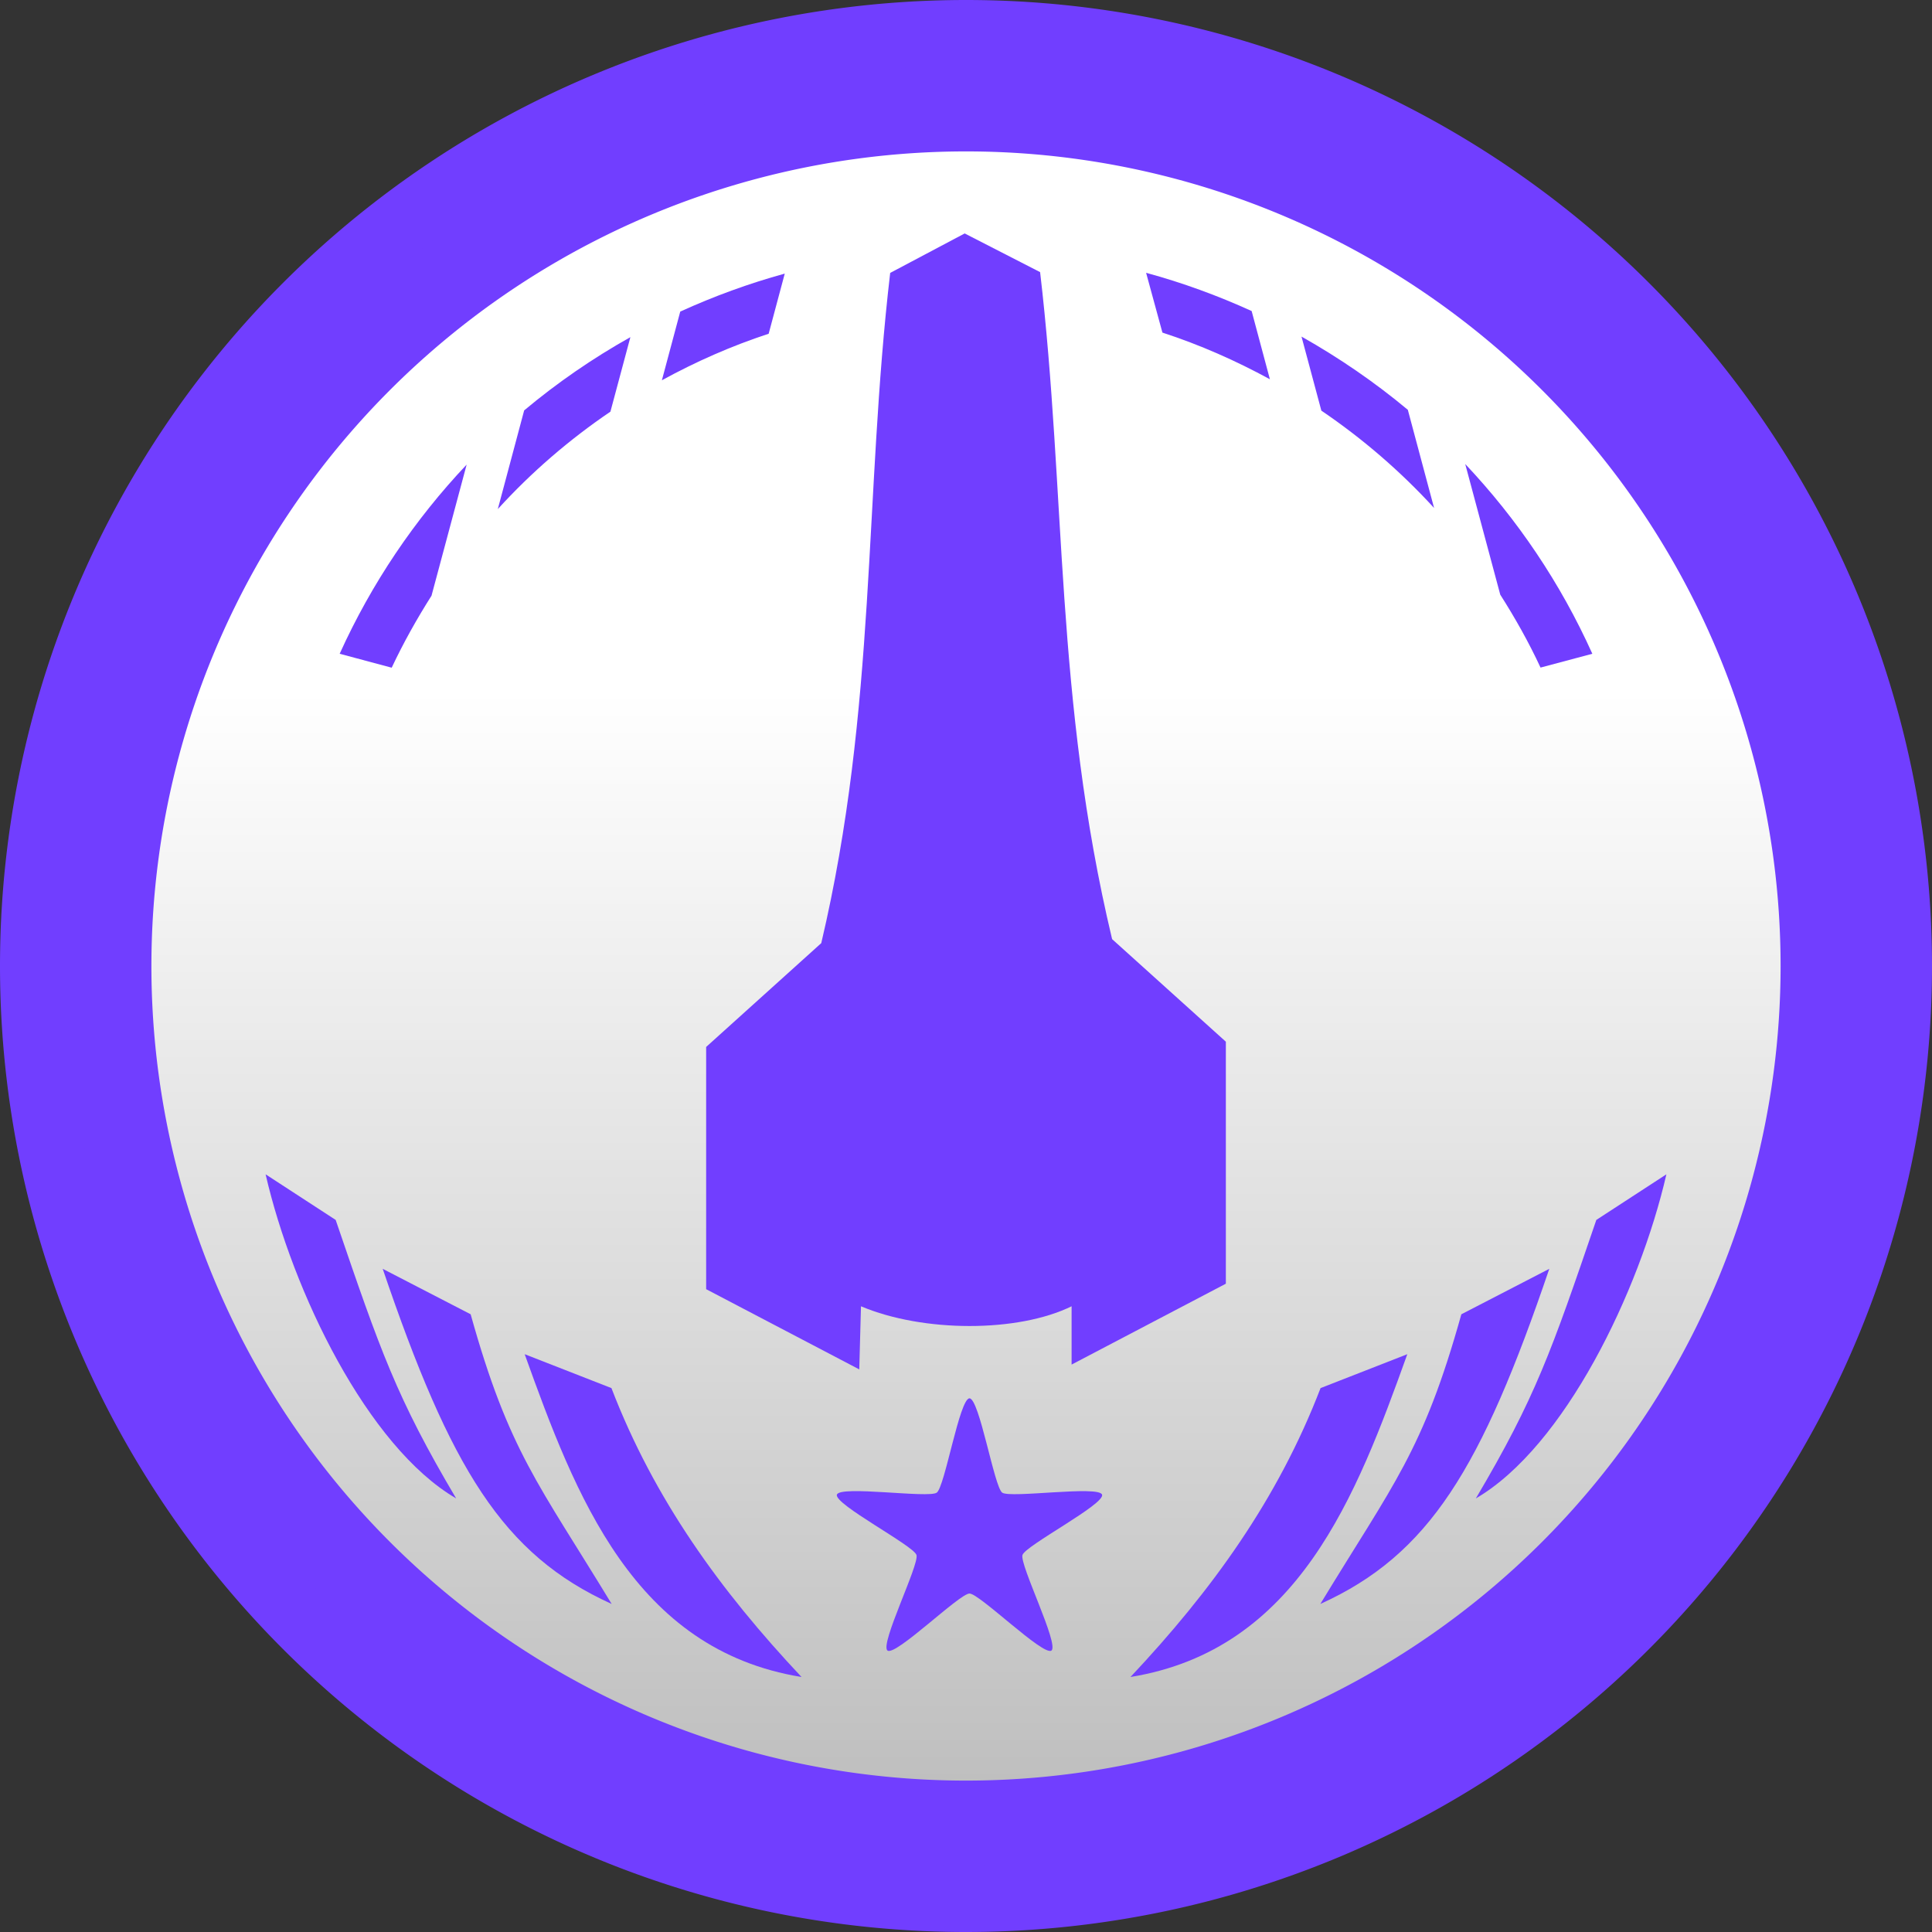
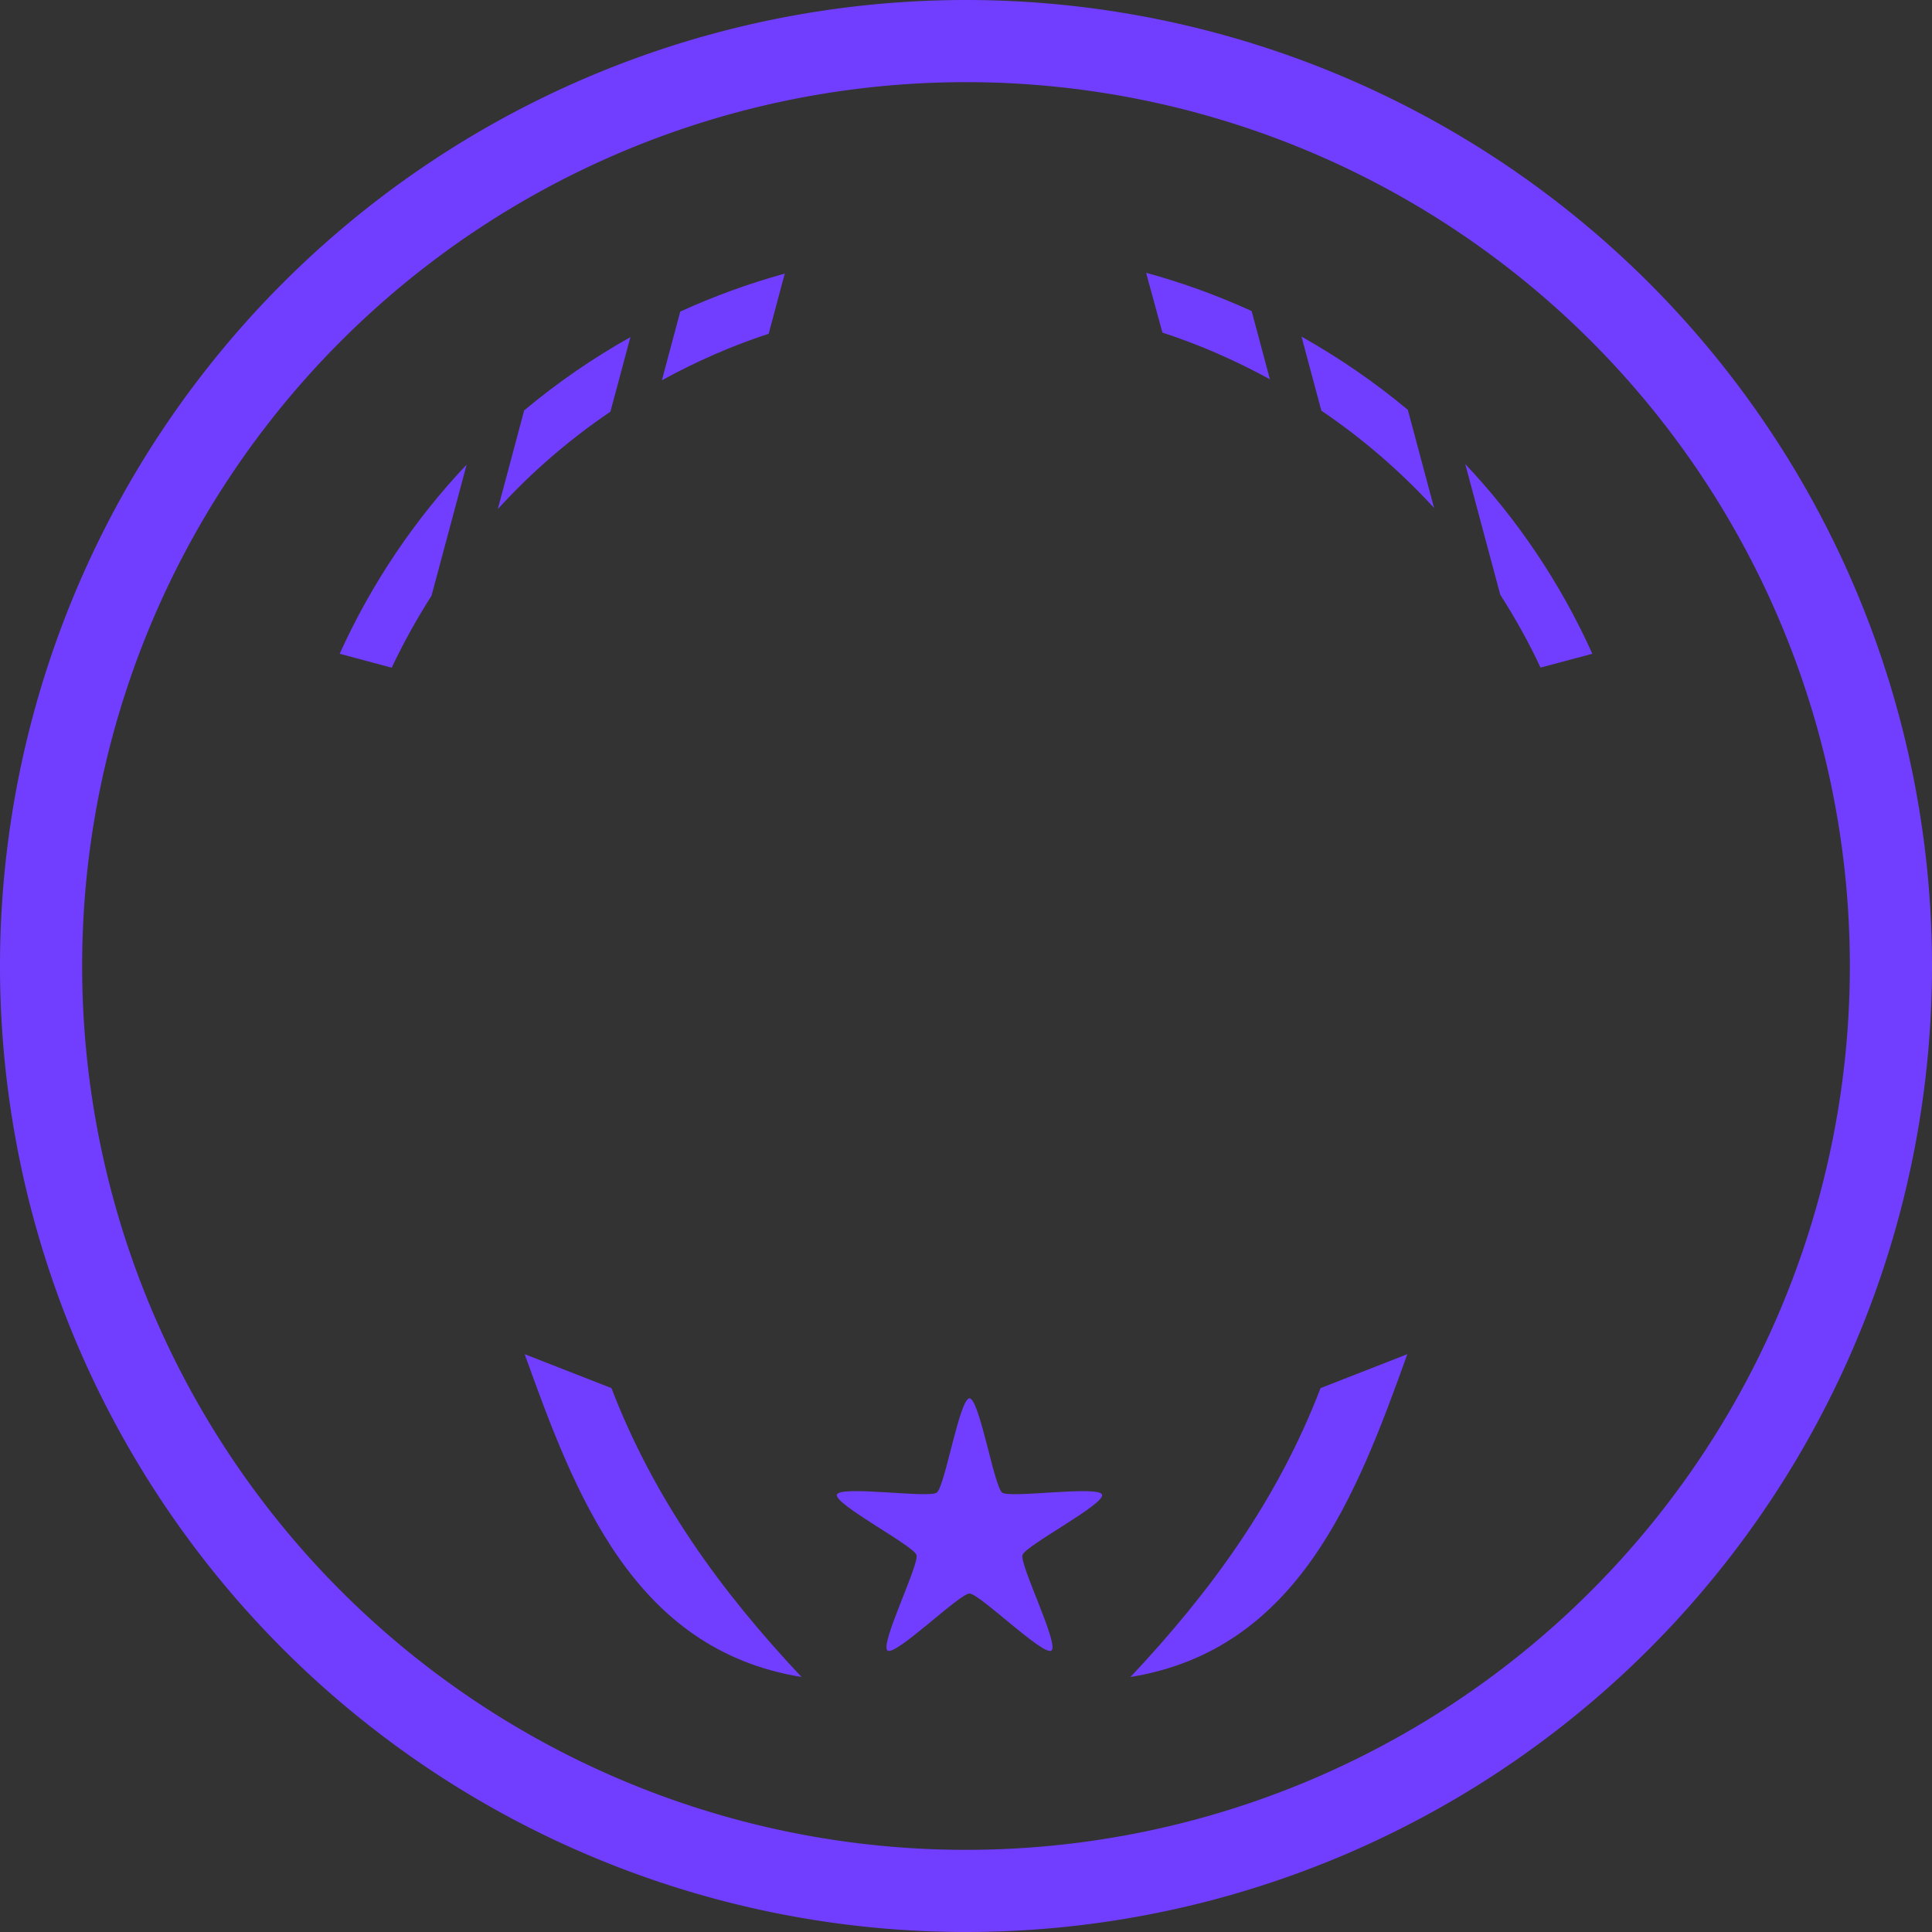
<svg xmlns="http://www.w3.org/2000/svg" xmlns:ns1="http://www.inkscape.org/namespaces/inkscape" xmlns:ns2="http://sodipodi.sourceforge.net/DTD/sodipodi-0.dtd" xmlns:xlink="http://www.w3.org/1999/xlink" width="64" height="64" viewBox="0 0 16.933 16.933" version="1.1" id="svg1" ns1:version="1.3.2 (091e20ef0f, 2023-11-25, custom)" ns2:docname="AGRFLogo.svg">
  <rect x="0" y="0" width="16.933" height="16.933" fill="#333333" stroke="none" />
  <ns2:namedview id="namedview1" pagecolor="#ffffff" bordercolor="#d82222" borderopacity="1" ns1:showpageshadow="0" ns1:pageopacity="0" ns1:pagecheckerboard="0" ns1:deskcolor="#505050" ns1:document-units="mm" ns1:zoom="0.33177083" ns1:cx="953.97175" ns1:cy="535.00785" ns1:window-width="1900" ns1:window-height="995" ns1:window-x="10" ns1:window-y="75" ns1:window-maximized="1" ns1:current-layer="layer1" />
  <defs id="defs1">
    <linearGradient ns1:collect="always" xlink:href="#linearGradient1" id="linearGradient2" x1="276.021" y1="172.614" x2="276.021" y2="198.831" gradientUnits="userSpaceOnUse" gradientTransform="matrix(0.53,0,0,0.53,-137.578,-89.755)" />
    <linearGradient id="linearGradient1" ns1:collect="always">
      <stop style="stop-color:#ffffff;stop-opacity:1;" offset="0.311" id="stop1" />
      <stop style="stop-color:#bfbfbf;stop-opacity:1;" offset="1" id="stop2" />
    </linearGradient>
  </defs>
  <g ns1:label="Layer 1" ns1:groupmode="layer" id="layer1">
-     <circle style="fill:url(#linearGradient2);fill-opacity:1;stroke:#85d1e2;stroke-width:0;stroke-linecap:square;stroke-linejoin:bevel;stroke-miterlimit:0;stroke-opacity:0.8;paint-order:markers fill stroke" id="path2" cx="8.735" cy="8.353" r="7.769" ns1:export-filename="logo_server_rev2.png" ns1:export-xdpi="407.07935" ns1:export-ydpi="407.07935" />
    <path ns2:type="star" style="fill:#713eff;fill-opacity:1;stroke-width:0.2;stroke-linecap:square;stroke-linejoin:round;stroke-miterlimit:0" id="path5-8-4-6" ns1:flatsided="false" ns2:sides="5" ns2:cx="248.11714" ns2:cy="48.246349" ns2:r1="2.2886031" ns2:r2="0.91544122" ns2:arg1="-1.5707963" ns2:arg2="-0.9424778" ns1:rounded="0.1" ns1:randomized="0" d="m 248.117,45.958 c 0.164,0 0.406,1.452 0.538,1.548 0.133,0.096 1.588,-0.122 1.639,0.033 0.051,0.156 -1.255,0.834 -1.306,0.99 -0.051,0.156 0.607,1.472 0.475,1.569 -0.133,0.096 -1.181,-0.936 -1.345,-0.936 -0.164,0 -1.213,1.032 -1.345,0.936 -0.133,-0.096 0.525,-1.413 0.475,-1.569 -0.051,-0.156 -1.357,-0.834 -1.306,-0.99 0.051,-0.156 1.506,0.063 1.639,-0.033 0.133,-0.096 0.374,-1.548 0.538,-1.548 z" ns1:transform-center-y="-0.11497991" transform="matrix(0.534,0,0,0.534,-123.998,-12.286)" ns1:transform-center-x="2.4172277e-06" />
    <path id="use6-4-5-2" style="fill:#713eff;fill-opacity:1;stroke-width:0.131;stroke-linecap:square;stroke-linejoin:round;stroke-miterlimit:0" d="M 8.467,0 A 8.467,8.467 0 0 0 0,8.467 8.467,8.467 0 0 0 8.467,16.933 8.467,8.467 0 0 0 16.933,8.467 8.467,8.467 0 0 0 8.467,0 Z m 0,0.72 A 7.746,7.746 0 0 1 16.213,8.467 7.746,7.746 0 0 1 8.467,16.213 7.746,7.746 0 0 1 0.72,8.467 7.746,7.746 0 0 1 8.467,0.72 Z" />
    <path id="rect14-8-0-91" style="fill:#713eff;fill-opacity:1;stroke-width:0.071;stroke-linecap:square;stroke-linejoin:round;stroke-miterlimit:0" d="m 12.334,11.869 -0.76,0.297 c -0.375,0.976 -0.956,1.777 -1.666,2.532 1.47,-0.239 1.981,-1.589 2.426,-2.828 z" ns2:nodetypes="cccc" />
-     <path id="use14-1-3-27" style="fill:#713eff;fill-opacity:1;stroke-width:0.071;stroke-linecap:square;stroke-linejoin:round;stroke-miterlimit:0" d="m 13.58,11.12 -0.772,0.399 c -0.336,1.203 -0.594,1.482 -1.236,2.539 0.956,-0.433 1.412,-1.188 2.007,-2.938 z" ns2:nodetypes="cccc" />
-     <path id="use14-8-0-6-09" style="fill:#713eff;fill-opacity:1;stroke-width:0.068;stroke-linecap:square;stroke-linejoin:round;stroke-miterlimit:0" d="m 14.604,10.293 -0.613,0.399 c -0.393,1.151 -0.533,1.557 -1.056,2.441 0.778,-0.454 1.433,-1.812 1.67,-2.84 z" ns2:nodetypes="cccc" />
    <use x="0" y="0" xlink:href="#rect14-8-0-91" id="use15-3-1-3" transform="matrix(-1,0,0,1,16.933,0)" style="fill:#713eff;fill-opacity:1" />
    <use x="0" y="0" xlink:href="#use14-1-3-27" id="use16-0-0-6" transform="matrix(-1,0,0,1,16.933,0)" style="fill:#713eff;fill-opacity:1" />
    <use x="0" y="0" xlink:href="#use14-8-0-6-09" id="use22-4-6-0" transform="matrix(-1,0,0,1,16.933,0)" style="fill:#713eff;fill-opacity:1" />
    <path id="path24-4-3-6" style="fill:#713eff;fill-opacity:1;stroke-width:0.109;stroke-linecap:square;stroke-linejoin:round;stroke-miterlimit:0" d="m 10.045,2.391 0.143,0.524 c 0.329,0.107 0.643,0.246 0.942,0.409 L 10.97,2.726 C 10.673,2.591 10.365,2.478 10.045,2.391 Z M 6.878,2.398 C 6.562,2.485 6.256,2.597 5.962,2.731 L 5.801,3.333 C 6.098,3.17 6.411,3.032 6.737,2.925 Z m 4.529,0.552 0.174,0.649 c 0.361,0.245 0.693,0.531 0.988,0.853 l -0.23,-0.86 C 12.049,3.35 11.737,3.136 11.407,2.95 Z M 5.525,2.955 C 5.195,3.14 4.883,3.355 4.594,3.597 L 4.363,4.462 C 4.657,4.139 4.989,3.853 5.35,3.608 Z m 7.317,1.112 0.307,1.145 c 0.13,0.204 0.25,0.417 0.353,0.639 L 13.956,5.73 C 13.677,5.11 13.298,4.55 12.842,4.067 Z m -8.752,0.005 C 3.635,4.553 3.257,5.112 2.977,5.73 L 3.433,5.852 C 3.536,5.633 3.654,5.423 3.782,5.221 Z" />
-     <path id="path4-0-4-2-2" style="fill:#713eff;fill-opacity:1;stroke-width:0.076;stroke-linecap:square;stroke-linejoin:round;stroke-miterlimit:0" d="M 7.802,2.392 C 7.573,4.348 7.685,6.199 7.198,8.266 L 6.189,9.176 v 2.123 l 1.342,0.703 0.015,-0.553 c 0.546,0.23 1.375,0.231 1.846,-1.25e-4 v 0.511 L 10.744,11.251 V 9.13 L 9.747,8.231 C 9.245,6.127 9.344,4.325 9.116,2.385 L 8.455,2.046 Z" ns2:nodetypes="cccccccccccccc" />
-     <path id="path1" style="fill:#713eff;fill-opacity:1;stroke:#85d1e2;stroke-width:0;stroke-linecap:square;stroke-linejoin:bevel;stroke-miterlimit:0;stroke-opacity:0.8;paint-order:markers fill stroke" d="M 8.467,0.577 A 7.889,7.889 0 0 0 0.577,8.467 7.889,7.889 0 0 0 8.467,16.356 7.889,7.889 0 0 0 16.356,8.467 7.889,7.889 0 0 0 8.467,0.577 Z m 0,0.75 A 7.14,7.14 0 0 1 15.606,8.467 7.14,7.14 0 0 1 8.467,15.606 7.14,7.14 0 0 1 1.327,8.467 7.14,7.14 0 0 1 8.467,1.327 Z" />
  </g>
</svg>